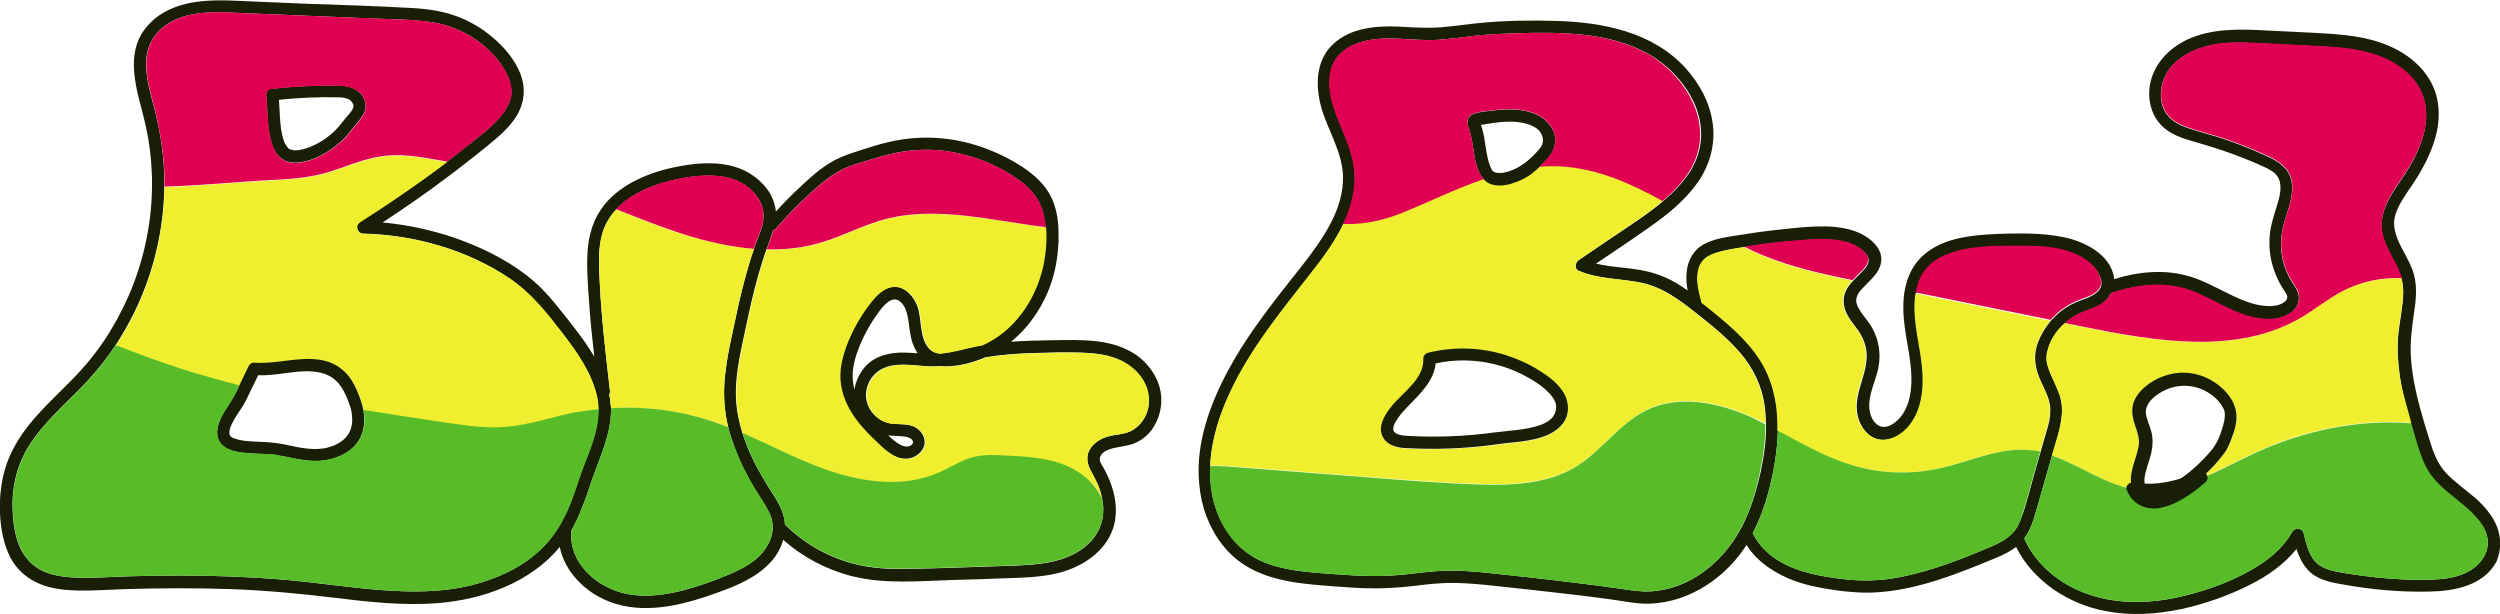
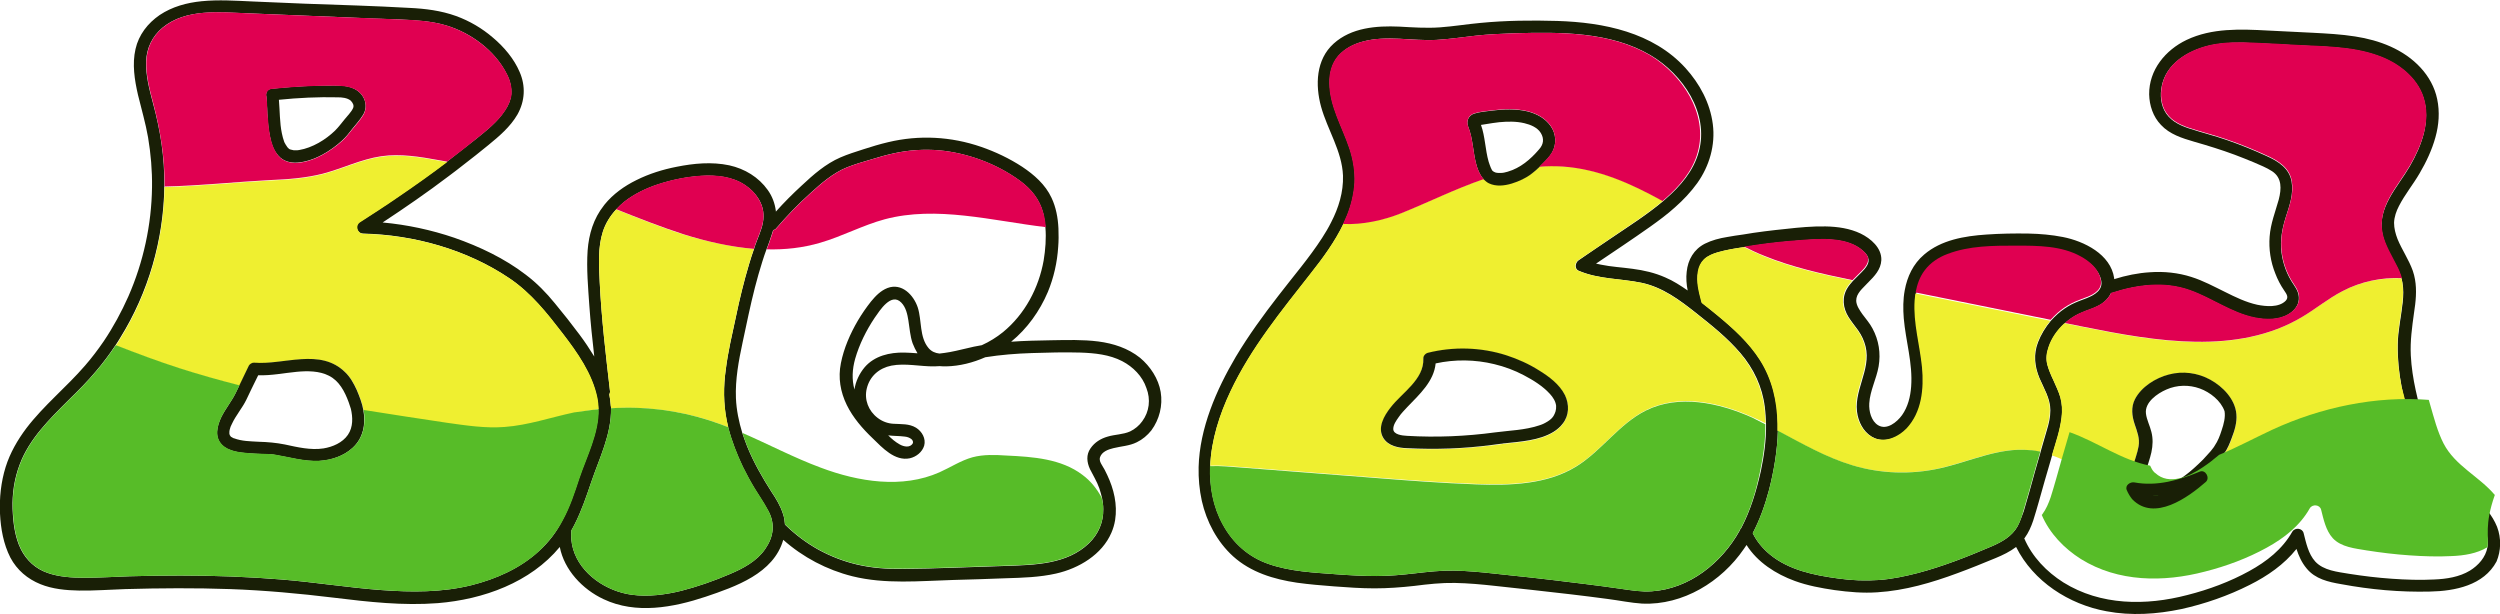
<svg xmlns="http://www.w3.org/2000/svg" version="1.1" id="Calque_1" x="0px" y="0px" viewBox="0 0 1014.7 249.3" style="enable-background:new 0 0 1014.7 249.3;" xml:space="preserve">
  <style type="text/css">
	.st0{fill:#191F06;}
	.st1{fill:#EFEF30;}
	.st2{fill:#E00051;}
	.st3{fill:#57BC28;}
</style>
  <path class="st0" d="M471.1,159.1c-0.9-5.4-4.2-10.4-8.4-13.9c-4.9-3.9-10.8-5.8-16.9-6.6c-6.3-0.8-12.7-0.6-19-0.5  c-5.5,0.1-11,0.2-16.4,0.6c6.5-5.3,11.6-12.4,14.9-20.2c2.4-5.8,3.8-12,4.2-18.3c0.2-2.4,0.2-5,0.1-7.5c-0.2-4.3-1-8.6-2.8-12.4  c-2.5-5.4-7.1-9.4-11.9-12.6c-5.2-3.4-10.9-6.1-16.7-8.1c-12.2-4.2-25.1-4.9-37.7-1.9c-3.4,0.8-6.7,1.8-10.1,2.9  c-3.1,1-6.3,2-9.3,3.3c-6,2.6-11,7-15.7,11.4c-3.7,3.4-7.2,6.9-10.5,10.6c0-0.1,0-0.2,0-0.3c-0.4-3.1-1.5-6-3.3-8.5  c-3.7-5.2-9.3-8.6-15.6-10c-7.1-1.5-14.4-0.8-21.4,0.6c-5.6,1.1-11.1,2.8-16.3,5.4c-4.9,2.4-9.5,5.7-12.9,9.9  c-0.1,0.1-0.2,0.3-0.3,0.4c-4.2,5.3-6.1,11.6-6.6,18.3c-0.5,7.4,0.2,15,0.7,22.4c0.5,6.9,1.2,13.7,2,20.6c-1.9-3.1-3.9-6.1-6-8.9  c-3.2-4.3-6.6-8.6-10-12.7c-3.5-4.3-7.3-8.2-11.8-11.6c-8.6-6.6-18.7-11.4-29-15c-9.4-3.2-19.2-5.3-29.1-6.2  c9.1-6,18.1-12.2,26.8-18.8c2-1.5,4-3,6-4.6c3.4-2.6,6.8-5.3,10.1-8c4.4-3.6,8.9-7.4,11.8-12.4c3.1-5.5,3.4-11.6,0.9-17.3  c-2.3-5.4-6.4-10.2-10.8-13.9c-4.4-3.8-9.5-6.8-15-8.8c-6.1-2.2-12.5-3-19-3.3c-14-0.8-28.1-1.2-42.2-1.7  c-7.1-0.3-14.2-0.6-21.3-0.9c-6.9-0.3-13.9-0.8-20.8-0.1c-6,0.6-11.9,2.2-17,5.6c-4.8,3.3-8.5,8-9.8,13.8c-1.4,6.1-0.4,12.5,1,18.6  c1.4,5.8,3.1,11.5,4.1,17.3c1.1,6.6,1.7,13.4,1.6,20.2c-0.2,15.2-3.5,30.4-9.6,44.3c-2.8,6.3-6.1,12.4-10,18.2  c-2.4,3.5-4.9,6.8-7.6,9.9c-7.6,8.8-16.7,16.1-23.8,25.4c-3.6,4.8-6.6,10-8.4,15.7c-1.9,6.1-2.6,12.6-2.3,19  c0.3,6.1,1.4,12.3,4.2,17.8c2.7,5.1,7,8.7,12.2,10.8c4.9,2,10.4,2.5,15.7,2.6c6.2,0.1,12.5-0.4,18.8-0.6c14.1-0.4,28.3-0.5,42.5,0  c14.1,0.5,28.2,1.8,42.2,3.5c13.9,1.7,28,3.3,42.1,2.2c18.5-1.5,37.6-8.4,49.5-22.8c1.8,9.3,9.2,17.2,17.8,21.2  c13.1,6.2,28.2,3.4,41.4-1c12.1-4.1,27.6-9.4,31.5-23.1c8,7.1,17.7,12.2,28.1,14.8c13.3,3.3,27.3,1.9,40.8,1.5  c7.2-0.2,14.3-0.4,21.5-0.7c6.8-0.2,13.6-0.4,20.3-1.9c9.3-2.1,18.7-7.7,22.5-16.6c0.7-1.6,1.2-3.3,1.5-5.1c1-6.3-0.5-12.6-3.2-18.3  c-0.6-1.4-1.4-2.8-2.2-4.1c-0.6-1-1.1-2-0.7-3.2c0.8-2.2,3.3-3.1,5.4-3.6c3.2-0.8,6.5-0.9,9.5-2.4c2.3-1.1,4.3-2.8,5.9-4.8  C470.6,170.2,472,164.6,471.1,159.1z M218.7,223.7c-7.6,7-17.4,11.3-27.3,13.8c-12,3-24.4,2.9-36.6,2c-13.6-1-27-3.2-40.6-4.3  c-13.6-1.1-27.3-1.6-40.9-1.6c-6.9,0-13.8,0.1-20.7,0.3c-6.1,0.2-12.2,0.6-18.3,0.6c-5.1,0-10.3-0.3-15.1-2c-4.8-1.7-8.4-5-10.7-9.5  c-2.5-5-3.2-11-3.4-16.5c-0.2-6.1,0.7-12.2,2.9-18c3.9-10.4,12.1-18.4,19.8-26.1c3.9-3.8,7.8-7.7,11.3-11.9  c2.8-3.3,5.4-6.8,7.8-10.4c0.7-1,1.3-2,1.9-3c11.4-18.3,17.6-39.8,17.9-61.4c0-0.2,0-0.4,0-0.6c0.1-11.2-1.6-22.1-4.5-32.8  c-1.5-5.7-3.1-11.5-2.9-17.4c0.2-5.4,2.5-10.2,6.7-13.7c9.5-7.8,23.1-6.2,34.5-5.8c13.7,0.6,27.5,1.1,41.2,1.7  c6.8,0.3,13.7,0.6,20.5,0.8c6.3,0.3,12.7,0.6,18.8,2.4c10.1,3,19.9,10.2,24.7,19.8c1.3,2.5,2,5.3,1.8,8.1c-0.2,2.4-1.2,4.7-2.6,6.7  c-3,4.6-7.5,8.1-11.7,11.5c-3.9,3.1-7.9,6.2-11.9,9.3c-6.3,4.8-12.8,9.4-19.4,13.9c-5.2,3.6-10.6,7.1-15.9,10.5  c-2.1,1.3-1.2,4.6,1.3,4.7c20.8,0.5,42.2,6.5,59.5,18.2c8.7,5.9,15.1,14,21.4,22.2c6,7.8,12.1,16.4,14.1,26.2  c0.3,1.6,0.5,3.2,0.5,4.7c0.2,9.7-4.8,19.2-7.8,28.1c-1.9,5.8-3.8,11.6-6.7,16.9C225.9,215.9,222.7,220.1,218.7,223.7z M313.6,214.9  c-0.2,2.9-1.4,5.6-3,7.9c-3.4,5-9.1,8-14.6,10.3c-6.3,2.7-12.9,5-19.5,6.7c-6.5,1.6-13.4,2.5-20.1,1.6c-10.2-1.4-20.8-8.3-23.8-18.6  c-0.7-2.4-0.9-4.8-0.7-7.2c0-0.1,0-0.2,0-0.3c0.4-0.8,0.9-1.5,1.3-2.4c2.8-5.5,4.8-11.4,6.8-17.3c3.3-9.7,8.2-19.4,8-29.9  c0-0.3,0-0.7-0.1-1c-0.1-1.5-0.3-3.1-0.6-4.6c0.2-0.4,0.3-0.8,0.3-1.2c-1.7-14.8-3.5-29.7-4.2-44.6c-0.3-6.7-0.8-13.8,1.3-20.3  c1.1-3.4,3-6.4,5.4-9c1-1.1,2.2-2.2,3.3-3.1c4.1-3.2,8.9-5.5,13.8-7.1c5.5-1.8,11.4-3,17.2-3.4c6.2-0.4,12.8,0.2,18.1,3.8  c4.2,2.8,7.5,7.4,7.4,12.6c0,3.4-1.4,6.6-2.6,9.7c-0.5,1.2-0.9,2.4-1.3,3.7c-0.7,2-1.4,4.1-2,6.2c-2.1,7-3.8,14-5.3,21.2  c-1.5,7-3.2,14.1-4.1,21.3c-1,7-1,14,0.4,21c0.2,0.9,0.4,1.8,0.6,2.7c1.4,5.5,3.5,10.8,5.9,15.9c1.5,3,3.1,6,4.8,8.8  c1.7,2.8,3.6,5.5,5.1,8.3C312.9,209,313.8,211.8,313.6,214.9z M463.6,171c-1.2,1.7-3,3.2-4.9,4.1c-2.9,1.3-6.1,1.2-9.1,2.1  c-2.8,0.8-5.3,2.3-7,4.8c-1.8,2.6-1.5,5.6-0.2,8.4c1.3,2.6,2.8,5,3.8,7.8c0.4,1.3,0.8,2.6,1.1,3.9c0.3,1.5,0.5,3,0.5,4.6  c0.1,5.3-2,10.1-5.8,13.8c-8.9,8.6-22.1,8.8-33.7,9.2c-13.9,0.4-27.9,1.1-41.8,1.2c-6.3,0.1-12.6-0.3-18.8-1.8  c-5.5-1.3-10.8-3.4-15.7-6.1c-4.8-2.7-9.2-6-13.2-9.9c-0.1-0.1-0.1-0.1-0.2-0.2c-0.1-1.4-0.3-2.9-0.8-4.3c-1-3.2-2.8-6.2-4.7-9  c-3.7-5.8-7.2-11.9-9.8-18.3c-0.7-1.8-1.4-3.7-2-5.5c-1.4-4.6-2.4-9.4-2.6-14.2c-0.3-7.6,1.1-15.1,2.7-22.6c1.6-7.4,3.1-14.9,5-22.3  c0.9-3.5,1.9-7,3-10.5c0.5-1.7,1.1-3.3,1.7-5c0.7-1.8,1.4-3.7,2-5.6c0.2-0.7,0.5-1.4,0.7-2.2c0.5-0.1,0.9-0.3,1.2-0.7  c4.3-5,8.9-9.8,13.8-14.2c4.5-4.1,9.3-8.3,15-10.6c3.1-1.2,6.3-2.2,9.5-3.1c3.2-1,6.4-1.9,9.6-2.6c6-1.3,12.1-1.7,18.2-1.2  c11.7,1.1,23.5,5.5,32.9,12.4c4.5,3.3,8,7.6,9.4,13.1c0.4,1.8,0.7,3.7,0.9,5.7c0.4,4.5,0,9.2-0.7,13.5c-2,11.2-7.6,21.8-16.5,29.1  c-2.6,2.1-5.5,3.9-8.6,5.3c-1.1,0.2-2.2,0.4-3.2,0.6c-3.3,0.7-6.5,1.6-9.8,2.2c-1.4,0.3-2.8,0.4-4.2,0.6c-1.7-0.2-3.2-0.8-4.4-2.2  c-3.8-4.5-2.7-11.2-4.4-16.5c-1.7-5.1-6.5-10.1-12.3-7.9c-2.8,1.1-4.8,3.2-6.7,5.5c-1.9,2.4-3.7,5-5.3,7.7  c-3.1,5.3-5.7,11.2-6.9,17.3c-1.2,5.9-0.2,11.7,2.4,17c2.5,5.1,6.4,9.6,10.5,13.5c3.9,3.8,9,9.4,15.1,8.1c2.6-0.6,5-2.5,5.8-5.1  c0.8-2.9-0.9-5.8-3.3-7.3c-2.8-1.7-6-1.4-9.1-1.6c-2.4-0.1-4.7-1-6.5-2.4c-3.7-2.8-5.5-7.4-4.4-11.9c1.2-5,5-8.3,10-9.3  c5.7-1.1,11.7,0.4,17.5,0.3c0.7,0,1.4-0.1,2.1-0.1c0.9,0.1,1.7,0.1,2.6,0.1c5.5-0.1,10.9-1.5,15.9-3.7c6.3-1,12.6-1.5,18.9-1.7  c6.5-0.2,13.1-0.4,19.7-0.2c5.8,0.2,11.8,0.8,17,3.5c4.4,2.3,8.2,6.1,9.8,10.9C467.1,162.1,466.5,167.1,463.6,171z M372.4,143.4  c-1.8-0.1-3.6-0.3-5.4-0.3c-5.9-0.1-12,1.3-16,5.9c-2.2,2.6-3.7,5.8-4.2,9.1c-1.1-4.1-0.9-8.2,0.3-12.5c1.7-5.9,4.5-11.5,7.9-16.6  c2.1-3,6.7-10.4,10.8-6.2c1.9,1.9,2.5,4.8,2.9,7.3c0.5,3.1,0.7,6.3,1.7,9.2C371,140.8,371.6,142.1,372.4,143.4z M360.5,176.7  c2.2,0.3,4.4,0.2,6.7,0.5c1,0.1,1.9,0.4,2.7,1c0.6,0.5,0.8,1.2,0.6,1.7c-1.1,2-3.7,1.4-5.3,0.5C363.4,179.4,361.9,178.1,360.5,176.7  z" />
-   <path class="st1" d="M463.6,171c-1.2,1.7-3,3.2-4.9,4.1c-2.9,1.3-6.1,1.2-9.1,2.1c-2.8,0.8-5.3,2.3-7,4.8c-1.8,2.6-1.5,5.6-0.2,8.4  c1.3,2.6,2.8,5,3.8,7.8c0.4,1.3,0.8,2.6,1.1,3.9c-1.9-3.6-4.4-6.7-7.8-9.2c-8.6-6.4-20-7.2-30.7-7.8c-4.7-0.2-9.4-0.5-13.9,0.7  c-4.8,1.3-8.9,4.1-13.4,6.1c-15.1,6.6-32.7,3.8-48.2-1.9c-10.9-4.1-21.2-9.5-31.8-14.1c-1.4-4.6-2.4-9.4-2.6-14.2  c-0.3-7.6,1.1-15.1,2.7-22.6c1.6-7.4,3.1-14.9,5-22.3c0.9-3.5,1.9-7,3-10.5c0.5-1.7,1.1-3.3,1.7-5c7.4,0.2,14.7-0.6,21.8-2.7  c8.9-2.6,17.2-7.1,26.1-9.5c20.9-5.6,43.6,0.6,65.4,3.2c0.4,4.5,0,9.2-0.7,13.5c-2,11.2-7.6,21.8-16.5,29.1  c-2.6,2.1-5.5,3.9-8.6,5.3c-1.1,0.2-2.2,0.4-3.2,0.6c-3.3,0.7-6.5,1.6-9.8,2.2c-1.4,0.3-2.8,0.4-4.2,0.6c-1.7-0.2-3.2-0.8-4.4-2.2  c-3.8-4.5-2.7-11.2-4.4-16.5c-1.7-5.1-6.5-10.1-12.3-7.9c-2.8,1.1-4.8,3.2-6.7,5.5c-1.9,2.4-3.7,5-5.3,7.7  c-3.1,5.3-5.7,11.2-6.9,17.3c-1.2,5.9-0.2,11.7,2.4,17c2.5,5.1,6.4,9.6,10.5,13.5c3.9,3.8,9,9.4,15.1,8.1c2.6-0.6,5-2.5,5.8-5.1  c0.8-2.9-0.9-5.8-3.3-7.3c-2.8-1.7-6-1.4-9.1-1.6c-2.4-0.1-4.7-1-6.5-2.4c-3.7-2.8-5.5-7.4-4.4-11.9c1.2-5,5-8.3,10-9.3  c5.7-1.1,11.7,0.4,17.5,0.3c0.7,0,1.4-0.1,2.1-0.1c0.9,0.1,1.7,0.1,2.6,0.1c5.5-0.1,10.9-1.5,15.9-3.7c6.3-1,12.6-1.5,18.9-1.7  c6.5-0.2,13.1-0.4,19.7-0.2c5.8,0.2,11.8,0.8,17,3.5c4.4,2.3,8.2,6.1,9.8,10.9C467.1,162.1,466.5,167.1,463.6,171z" />
  <path class="st1" d="M306,101c-0.7,2-1.4,4.1-2,6.2c-2.1,7-3.8,14-5.3,21.2c-1.5,7-3.2,14.1-4.1,21.3c-1,7-1,14,0.4,21  c0.2,0.9,0.4,1.8,0.6,2.7c-2.6-1-5.2-2-7.8-2.8c-12.8-4.1-26.4-5.7-39.8-4.9c0-0.3,0-0.7-0.1-1c-0.1-1.5-0.3-3.1-0.6-4.6  c0.2-0.4,0.3-0.8,0.3-1.2c-1.7-14.8-3.5-29.7-4.2-44.6c-0.3-6.7-0.8-13.8,1.3-20.3c1.1-3.4,3-6.4,5.4-9c9.1,3.6,18.1,7.3,27.4,10.2  C286.7,98,296.4,100.2,306,101z" />
  <path class="st1" d="M243,166.1c-3.3,0.4-6.7,0.9-10,1.6c-9.4,2-18.6,5.2-28.2,5.9c-7.8,0.6-15.7-0.6-23.4-1.7  c-11.3-1.7-22.6-3.3-33.8-5.2c-0.5-2.9-1.6-5.7-2.7-8.3c-1.2-2.6-2.6-5.2-4.7-7.2c-10.1-10-24.9-2.9-36.9-3.9  c-0.8-0.1-1.8,0.5-2.2,1.2c-1.3,2.7-2.6,5.4-3.9,8.1c-8.2-2.1-16.4-4.4-24.5-7c-8.7-2.8-17.2-6-25.7-9.3c0.7-1,1.3-2,1.9-3  c11.4-18.3,17.6-39.8,17.9-61.4c14.3-0.3,29-1.9,42.5-2.6c7.3-0.3,14.6-0.8,21.7-2.6c8-2.1,15.6-5.9,23.8-7.1  c7.7-1.1,15.6,0.2,23.3,1.6c1.1,0.2,2.3,0.4,3.4,0.6c-6.3,4.8-12.8,9.4-19.4,13.9c-5.2,3.6-10.6,7.1-15.9,10.5  c-2.1,1.3-1.2,4.6,1.3,4.7c20.8,0.5,42.2,6.5,59.5,18.2c8.7,5.9,15.1,14,21.4,22.2c6,7.8,12.1,16.4,14.1,26.2  C242.8,162.9,242.9,164.5,243,166.1z" />
  <path class="st0" d="M1013.5,213.8c-1.9-4.7-5.3-8.6-9.1-11.9c-3.8-3.2-7.9-6.1-11.4-9.7c-3.6-3.8-5.4-8.6-6.9-13.6  c-0.7-2.2-1.3-4.3-2-6.5c-2.7-9.1-5.1-18.3-5.6-27.8c-0.3-5.9,0.5-11.5,1.3-17.3c0.7-4.5,1.2-9.1,0.4-13.6c-0.2-1.2-0.5-2.3-0.9-3.5  c-1.6-4.5-4.4-8.5-6.2-12.9c-0.8-2.1-1.4-4.3-1.4-6.6c0.1-2.4,0.9-4.7,2-6.8c2.4-4.7,5.8-8.8,8.4-13.3c2.7-4.6,5-9.5,6.4-14.6  c1.4-5,1.8-10.3,0.7-15.5c-1-4.8-3.4-9.1-6.7-12.7c-6.9-7.5-16.8-11.2-26.6-12.7c-5.7-0.9-11.5-1.2-17.2-1.5c-6-0.3-12-0.6-18.1-0.9  c-11.2-0.6-22.8-1.1-33.1,3.8c-8.6,4.1-15.3,12.2-15.2,22.1c0.1,4.5,1.6,9.1,4.8,12.4c3.5,3.8,8.6,5.4,13.4,6.8  c5.6,1.6,11.1,3.3,16.5,5.3c2.6,1,5.2,2,7.8,3.1c2.5,1.1,5.1,2.1,7.4,3.6c4.1,2.7,3.8,7.2,2.7,11.5c-1.4,5-3.3,9.7-3.7,15  c-0.4,5.1,0.4,10.3,2.3,15c0.9,2.4,2.1,4.7,3.6,6.9c1.1,1.6,1.9,2.8,0.6,4.2c-2.8,2.8-8,2.3-11.5,1.6c-4.6-1-8.9-3.1-13.1-5.2  c-4.5-2.2-8.9-4.6-13.7-6.1c-5.3-1.7-11.1-2.3-16.7-1.9c-5,0.3-9.8,1.3-14.6,2.8c0-0.1,0-0.3,0-0.4c-1.4-9.7-12.2-15-20.8-16.7  c-4.6-0.9-9.2-1.3-13.9-1.4c-5.7-0.1-11.5,0-17.2,0.4c-8.9,0.6-18.3,2.2-25.2,8.1c-4.5,3.8-6.9,9-7.9,14.5  c-0.7,3.7-0.7,7.6-0.4,11.4c0.8,9.3,3.7,18.3,3,27.7c-0.3,4.1-1.3,8.2-3.7,11.6c-2.1,2.9-6.2,6.2-9.7,4.1c-2.8-1.7-3.8-5.7-3.6-8.9  c0.3-5.1,2.9-9.9,3.8-15c0.9-5.3,0.1-10.6-2.5-15.4c-1.1-2.1-2.7-3.9-4.1-5.8c-1.1-1.6-2.4-3.4-2.5-5.4c0-1.6,0.6-2.7,1.6-4  c0.7-0.9,2.1-2.2,3.1-3.3c0.1-0.1,0.2-0.1,0.2-0.2c2.5-2.5,5.1-5.2,5.3-9c0.2-5-4.3-8.8-8.4-10.8c-4.4-2.1-9.3-2.8-14.2-2.9  c-5.3-0.1-10.7,0.4-16,1c-5.9,0.6-11.8,1.3-17.6,2.3c-2.1,0.3-4.3,0.6-6.4,1c-3.1,0.5-6.2,1.3-9,2.7c-4.5,2.3-6.9,6.5-7.4,11.4  c-0.3,2.5-0.1,5.1,0.4,7.6c-2.9-2-5.8-3.9-9.1-5.3c-4.3-1.9-8.7-2.9-13.3-3.5c-4.3-0.6-8.6-0.8-12.9-1.7c-0.6-0.1-1.2-0.3-1.9-0.4  c7.4-5,14.8-9.9,22-15c3.5-2.5,6.9-5,10.1-7.9c3.3-2.9,6.4-6.2,9-9.8c4.9-6.9,7.4-15.4,6.3-23.9c-1.1-8.6-5.3-16.4-11.1-22.8  c-13.2-14.5-33.2-18.5-52-19.1c-10.4-0.3-20.9-0.2-31.2,0.8c-5.5,0.5-10.9,1.4-16.4,1.8c-5.6,0.4-11.1,0-16.6-0.3  c-9.3-0.4-19.4,0.4-26.6,6.9c-7.2,6.5-7.5,16.8-5.1,25.6c2.6,9.4,8.5,18,8.9,28c0.2,6.7-1.8,13.1-4.8,18.9c-1.1,2.2-2.4,4.4-3.7,6.4  c-5.3,8.2-11.8,15.7-17.7,23.4c-6.2,8-12.1,16.1-17.3,24.8c-7.9,13.4-14.7,29-15.1,44.8c-0.1,4.6,0.3,9.1,1.3,13.7  c1.9,8.4,6.2,16.6,12.7,22.5c7.2,6.5,16.5,9.3,25.9,10.7c5,0.7,10,1.1,15.1,1.5c5.4,0.4,10.9,0.8,16.4,0.8c5.4,0,10.8-0.4,16.2-1  c5.5-0.7,10.9-1.3,16.4-1.2c5.4,0.1,10.9,0.6,16.3,1.2c10.2,1.1,20.4,2.2,30.6,3.4c5,0.6,10,1.2,15.1,1.9c4.7,0.6,9.4,1.6,14.1,1.9  c16.5,0.7,32.1-8.9,41.2-22.2c0.4-0.5,0.7-1.1,1.1-1.6c4.4,7,11.9,11.8,19.6,14.6c5.2,1.9,10.7,2.9,16.1,3.7  c5.8,0.8,11.6,1.3,17.4,0.9c11.2-0.7,22.1-3.9,32.6-7.8c5.2-1.9,10.3-4,15.4-6.1c2.9-1.2,5.8-2.6,8.3-4.5c7,14,21.4,23.3,36.7,26.1  c10.1,1.9,20.4,1.2,30.4-0.9c9.5-2.1,19-5.4,27.7-9.8c7.2-3.6,14-8.3,19-14.6c0.9,2.8,2.1,5.5,4.1,7.9c3.5,4.3,8.8,5.5,14.1,6.4  c11.8,2.2,23.9,3.3,36,3c10.1-0.2,21.8-2.5,27-12.2C1015.1,223.6,1015.3,218.5,1013.5,213.8z M706.7,214.4c-0.3,0.3-0.5,0.6-0.6,1  c-7.3,13.1-20.4,23.6-35.7,24.6c-4.2,0.3-8.2-0.4-12.4-1c-5-0.7-9.9-1.4-14.9-2c-9.7-1.2-19.5-2.4-29.3-3.4  c-2.5-0.3-4.9-0.5-7.4-0.8c-5.4-0.6-10.8-1.1-16.3-1.2c-5.3-0.1-10.5,0.5-15.7,1.1c-5.2,0.6-10.4,1.1-15.7,1.1  c-5.4,0-10.8-0.3-16.1-0.7c-9.3-0.7-18.9-1.1-27.7-4.2c-8.1-2.8-14.4-8.4-18.5-15.9c-4.1-7.4-5.5-15.6-5.2-23.8  c0.4-10.4,3.8-20.9,8.2-30.2c8.3-17.6,20.6-32.6,32.5-47.8c5-6.4,9.9-13,13.4-20.3c0.5-1.1,1-2.2,1.5-3.4c1.7-4.2,2.8-8.7,3.1-13.3  c0.2-4.8-0.6-9.5-2.1-14c-2.9-8.7-8-17-8.1-26.4c-0.1-4,0.9-8.1,3.6-11.2c2.6-2.9,6.1-4.7,9.8-5.7c9.7-2.7,20-0.2,29.9-0.7  c5.3-0.3,10.6-1.1,15.9-1.7c5.3-0.6,10.6-0.8,15.9-1c18.4-0.5,38.7-0.7,55.1,8.9c13.1,7.7,23.9,23.5,19.6,39.2  c-2.1,7.8-7.5,14-13.5,19.2c-0.2,0.2-0.5,0.4-0.8,0.7c-6.6,5.6-14.1,10.3-21.3,15.2c-4.4,2.9-8.7,5.9-13.1,8.9  c-1.4,0.9-1.9,3.5,0,4.3c8.2,3.5,17,3.1,25.6,4.9c8.5,1.8,15.4,7,22.1,12.3c6.3,5,12.6,10,17.9,16.2c5.4,6.3,8.9,13.7,9.9,21.9  c0.3,2.3,0.4,4.6,0.5,7c0.1,6.4-0.8,12.8-2.1,19C712.9,199.2,710.5,207.2,706.7,214.4z M818.9,213.6c-2.3,4.1-6.3,6.3-10.4,8.1  c-9.8,4.2-19.9,8.2-30.2,10.9c-5.1,1.3-10.2,2.4-15.5,2.8c-5.6,0.4-11.2,0.2-16.7-0.6c-9.7-1.3-20.1-3.4-27.8-9.8  c-2.9-2.4-5.3-5.3-6.9-8.6c2.9-5.5,5-11.5,6.6-17.5c2-7.8,3.4-16,3.6-24.1c0-0.9,0-1.9,0-2.8c-0.1-9.1-2.2-18.1-7.1-25.8  c-4.5-7.1-10.8-12.8-17.2-18.1c-2.2-1.8-4.3-3.5-6.5-5.2c0-0.1,0-0.3-0.1-0.4c-1-3.9-2.2-8.2-1.4-12.3c0.3-1.9,1.1-3.6,2.4-4.9  c1.5-1.5,3.6-2.3,5.6-2.9c3.5-1,7.1-1.6,10.7-2.1c1.8-0.3,3.5-0.5,5.2-0.8c5.5-0.8,11-1.4,16.6-1.8c4.9-0.4,9.8-0.8,14.7-0.3  c4.1,0.4,8.5,1.6,11.6,4.4c0.8,0.7,1.5,1.4,2,2.4c0.1,0.2,0.2,0.4,0.2,0.7c0,0,0,0.3,0.1,0.4c0,0.1,0,0.3,0,0.4c0,0.1,0,0.3,0,0.5  c-0.2,1.2-0.9,2.1-1.6,3c-1.5,1.7-3.2,3.2-4.7,4.8c-0.8,0.9-1.6,1.8-2.2,2.8c-2.4,3.8-1.9,8.2,0.4,11.9c1.2,1.9,2.6,3.6,3.9,5.4  c1.4,2,2.4,4.1,3,6.5c2.4,9.7-5.4,18.4-3.2,28.1c0.9,3.9,3.2,7.6,7,9.2c4.7,1.9,9.8-0.5,13.1-3.9c6.2-6.6,7.1-16.1,6.3-24.8  c-0.9-9.1-3.6-18-3-27.1c0.1-1,0.2-1.9,0.3-2.9c0.6-3.2,1.7-6.4,3.7-9c2.3-3.1,5.7-5.3,9.2-6.6c8.8-3.4,18.6-3.4,27.9-3.4  c8.8,0,18.4,0,26.3,4.4c3.6,2,7.1,5,8,9.1c0.9,4-2.6,6-5.8,7.3c-2.1,0.8-4.1,1.5-6.1,2.5c-2.1,1.1-4,2.4-5.7,3.9  c-1,0.9-1.9,1.8-2.8,2.8c-2.2,2.6-4,5.6-5.2,8.7c-1.9,4.9-1.4,9.8,0.6,14.6c1.8,4.2,4.4,8.3,4.4,13c0,2.8-0.6,5.4-1.4,8  c-0.8,2.8-1.6,5.5-2.4,8.3c-0.1,0.3-0.1,0.5-0.2,0.8c-1.5,5.2-3,10.4-4.4,15.6c-0.8,2.8-1.6,5.6-2.4,8.3  C820.6,209.4,820,211.6,818.9,213.6z M1009.6,222.1c-0.7,4.1-3.7,7.4-7.1,9.5c-4.3,2.6-9.5,3.4-14.5,3.6c-5.7,0.3-11.5,0.1-17.2-0.3  c-5.8-0.4-11.6-1.1-17.3-2c-4.7-0.8-10.4-1.3-13.8-5c-2.8-3.1-3.7-7.6-4.7-11.5c-0.5-2.1-3.5-2.4-4.6-0.6c-4,7.1-10.4,12.1-17.5,16  c-7.8,4.3-16.4,7.5-25.1,9.7c-16.8,4.4-35.2,4.3-50.3-5.1c-6.8-4.3-12.7-10.4-15.9-17.9c0.1-0.1,0.1-0.1,0.2-0.2  c3.1-4.2,4.2-9.7,5.7-14.6c1.6-5.7,3.2-11.4,4.9-17.1c0.2-0.6,0.3-1.2,0.5-1.7c1.5-5.1,3.3-10.2,3.9-15.4c0.4-2.8,0.2-5.5-0.5-8.2  c-0.7-2.4-1.8-4.6-2.8-6.9c-1-2.1-1.9-4.2-2.5-6.4c-0.6-2.4-0.3-4.7,0.5-7c1.2-3.7,3.6-7.1,6.5-9.7c0.4-0.4,0.9-0.8,1.4-1.2  c1.7-1.3,3.5-2.4,5.5-3.2c2-0.9,4.2-1.5,6.2-2.5c2.6-1.2,4.6-3.1,5.7-5.4c0.2,0,0.3-0.1,0.5-0.1c10.2-3.3,21.2-4.7,31.5-1  c9,3.2,16.9,9.2,26.3,11.1c4.5,0.9,9.7,1,13.7-1.4c1.9-1.1,3.6-2.9,4.1-5.1c0.6-2.6-0.5-4.9-1.9-6.9c-2.7-3.9-4.4-8.4-5-13.1  c-0.6-4.9,0.2-9.5,1.7-14.2c1.5-4.7,3.3-9.6,2.4-14.6c-0.9-5.4-5.4-8.2-10-10.3c-5.2-2.4-10.6-4.6-16.1-6.5  c-5.1-1.8-10.4-3.1-15.6-4.8c-4.2-1.4-8-3.4-10-7.4c-1.7-3.5-1.7-7.6-0.6-11.3c2.6-8.7,11.7-13.4,19.9-15.1  c5.5-1.1,11.3-1.1,16.9-0.8c5.9,0.2,11.8,0.6,17.6,0.9c11,0.6,22.5,0.5,33,4.3c7.9,2.8,15.7,8.6,18.4,16.9  c3.1,9.5-0.7,19.6-5.5,27.9c-5,8.6-13.4,16.8-11.1,27.7c1,4.6,3.6,8.7,5.7,12.9c0.9,1.7,1.6,3.4,2.1,5.2c0.1,0.5,0.2,0.9,0.3,1.4  c0.5,2.7,0.4,5.4,0.1,8.1c-0.6,5.7-1.9,11.2-2,17c-0.1,5.8,0.5,11.6,1.6,17.3c1,5,2.2,9.9,3.7,14.9c0.2,0.7,0.4,1.4,0.6,2.1  c1.5,5.2,2.9,10.7,5.4,15.6c4.7,9.1,14.4,13.3,20.8,20.9C1008.2,213.4,1010.4,217.7,1009.6,222.1z" />
  <path class="st1" d="M978.7,171.6c-21.5-1.7-43.8,3-63.5,12.1c-7.1,3.3-14.3,7.2-21.6,10.2c3.5-3,6.7-6.4,9.3-10  c1.4-1.8,2.2-4,3-6.1c1.1-3.1,2.1-6.3,1.8-9.6c-0.5-6.1-5.5-11.2-10.6-14c-5.1-2.8-11.1-3.6-16.8-2.1c-5.4,1.4-11.2,5-13.8,10.1  c-1.6,3.2-1.2,6.7-0.1,10c1,3,2.2,5.9,1.6,9.1c-0.9,5.3-4.6,11.7-2.5,17.1c-11.6-2.1-21.7-9.7-32.7-13.6c1.5-5.1,3.3-10.2,3.9-15.4  c0.4-2.8,0.2-5.5-0.5-8.2c-0.7-2.4-1.8-4.6-2.8-6.9c-1-2.1-1.9-4.2-2.5-6.4c-0.6-2.4-0.3-4.7,0.5-7c1.2-3.7,3.6-7.1,6.5-9.7  c2.5,0.5,4.9,1,7.4,1.5c29.8,6,62.7,11.6,88.8-3.9c5.6-3.3,10.7-7.5,16.4-10.5c7.4-3.9,15.9-5.7,24.2-5.3c0.1,0.5,0.2,0.9,0.3,1.4  c0.5,2.7,0.4,5.4,0.1,8.1c-0.6,5.7-1.9,11.2-2,17c-0.1,5.8,0.5,11.6,1.6,17.3C976,161.7,977.3,166.6,978.7,171.6z" />
  <path class="st1" d="M827.6,153.3c1.8,4.2,4.4,8.3,4.4,13c0,2.8-0.6,5.4-1.4,8c-0.8,2.8-1.6,5.5-2.4,8.3c-0.1,0.3-0.1,0.5-0.2,0.8  c-1.5-0.3-3-0.6-4.5-0.7c-12.4-1.2-24.3,4.7-36.4,7.4c-11.7,2.6-24.1,2.1-35.6-1.3c-10.6-3.2-20.3-8.8-30.1-14c0-0.9,0-1.9,0-2.8  c-0.1-9.1-2.2-18.1-7.1-25.8c-4.5-7.1-10.8-12.8-17.2-18.1c-2.2-1.8-4.3-3.5-6.5-5.2c0-0.1,0-0.3-0.1-0.4c-1-3.9-2.2-8.2-1.4-12.3  c0.3-1.9,1.1-3.6,2.4-4.9c1.5-1.5,3.6-2.3,5.6-2.9c3.5-1,7.1-1.6,10.7-2.1c2.7,1.3,5.4,2.6,8.1,3.7c11.5,4.7,23.7,7.4,35.9,9.9  c-0.8,0.9-1.6,1.8-2.2,2.8c-2.4,3.8-1.9,8.2,0.4,11.9c1.2,1.9,2.6,3.6,3.9,5.4c1.4,2,2.4,4.1,3,6.5c2.4,9.7-5.4,18.4-3.2,28.1  c0.9,3.9,3.2,7.6,7,9.2c4.7,1.9,9.8-0.5,13.1-3.9c6.2-6.6,7.1-16.1,6.3-24.8c-0.9-9.1-3.6-18-3-27.1c0.1-1,0.2-1.9,0.3-2.9  c18.2,3.7,36.5,7.4,54.8,11.1c-2.2,2.6-4,5.6-5.2,8.7C825.2,143.6,825.6,148.5,827.6,153.3z" />
  <path class="st1" d="M716.1,165.2c-1.1-8.2-4.6-15.6-9.9-21.9c-5.2-6.1-11.6-11.2-17.9-16.2c-6.7-5.3-13.6-10.4-22.1-12.3  c-8.6-1.8-17.4-1.4-25.6-4.9c-1.9-0.8-1.4-3.4,0-4.3c4.4-2.9,8.7-5.9,13.1-8.9c7.2-4.9,14.6-9.6,21.3-15.2c-12.8-7.1-26-13-40.5-14  c-3.2-0.2-6.4-0.2-9.6,0.1c-0.9,0.9-1.9,1.7-2.9,2.5c-2.4,1.9-5.3,3.2-8.2,4.1c-3,0.9-6.4,1.3-9.3-0.1c-0.8-0.4-1.5-0.9-2.1-1.6  c-11.4,3.9-22.4,9.4-33.6,13.9c-7.1,2.8-15.5,4.7-23.5,4.3c-3.5,7.3-8.3,13.9-13.4,20.3c-11.9,15.2-24.2,30.2-32.5,47.8  c-4.4,9.3-7.8,19.8-8.2,30.2c4.3-0.2,8.8,0.3,13,0.6c18.1,1.4,36.2,2.8,54.2,4.2c13.6,1.1,27.2,2.1,40.8,2.6  c13.9,0.5,28.7,0.1,40.6-7.2c10.4-6.4,17.5-17.4,28.4-22.8c13.3-6.6,29.5-3.2,43.1,2.9c1.8,0.8,3.5,1.6,5.3,2.5  C716.5,169.9,716.4,167.5,716.1,165.2z M634.3,172.1c-2.1,2.8-5.2,4.4-8.4,5.5c-3.3,1.1-6.7,1.6-10.2,2c-1.6,0.2-3.1,0.3-4.7,0.5  c-0.4,0-0.8,0.1-1.1,0.1c-0.1,0-0.3,0-0.4,0.1c0,0-0.1,0-0.1,0h0c0,0-0.1,0-0.1,0c-1.3,0.2-2.5,0.4-3.8,0.5  c-11.4,1.4-22.9,1.9-34.4,1.3c-3.5-0.2-7.6-1-9.6-4.1c-2.6-4.1,0.4-9.1,2.9-12.4c4.7-6,13.6-11.3,13.3-19.8c0-1.1,0.8-2.1,1.8-2.4  c10.5-2.6,21.6-2.3,31.9,1c4.6,1.5,9.1,3.5,13.2,6.1c4.1,2.6,8.4,5.7,10.6,10.1C637,164.2,636.9,168.6,634.3,172.1z" />
  <path class="st0" d="M635.2,160.4c-2.2-4.4-6.5-7.6-10.6-10.1c-4.1-2.6-8.6-4.6-13.2-6.1c-10.3-3.3-21.5-3.6-31.9-1  c-1,0.3-1.9,1.3-1.8,2.4c0.3,8.5-8.7,13.8-13.3,19.8c-2.6,3.3-5.5,8.2-2.9,12.4c2,3.2,6.1,4,9.6,4.1c11.5,0.6,23,0.2,34.4-1.3  c1.3-0.2,2.5-0.3,3.8-0.5c0,0,0,0,0.1,0h0c0,0,0.1,0,0.1,0c0.1,0,0.4,0,0.4-0.1c0.4,0,0.8-0.1,1.1-0.1c1.6-0.2,3.1-0.3,4.7-0.5  c3.4-0.4,6.9-0.9,10.2-2c3.2-1.1,6.3-2.7,8.4-5.5C636.9,168.6,637,164.2,635.2,160.4z M630.5,168.9c-0.5,0.8-1.4,1.6-2.4,2.2  c-1.3,0.8-2.2,1.2-3.5,1.6c-5.8,1.9-11.7,2-17.8,2.8c-11.8,1.6-23.8,2.1-35.7,1.4c-2-0.1-5.6-0.5-5.6-2.8c0-1.7,1.2-3.4,2.2-4.8  c1-1.5,2.3-2.8,3.5-4.1c4.9-5.1,10.8-10.4,11.5-17.7c7.8-1.7,16-1.6,23.8,0.3c4.2,1,8.2,2.5,12,4.5c3.8,2,7.7,4.4,10.6,7.6  c1.2,1.3,2.3,3,2.5,4.8C631.7,166.5,631.2,167.7,630.5,168.9z" />
  <path class="st0" d="M629.4,51.2c-2.2-3.2-5.8-5.1-9.5-6c-4.7-1.1-9.6-0.9-14.4-0.3c-2.3,0.3-4.9,0.5-7.1,1.2  c-2.3,0.7-3.4,3-2.5,5.3c2.1,5.2,1.9,11.1,3.6,16.4c0.6,1.8,1.4,3.6,2.7,5c0.6,0.6,1.3,1.2,2.1,1.6c2.9,1.4,6.3,1,9.3,0.1  c2.9-0.9,5.8-2.2,8.2-4.1c1-0.8,2-1.6,2.9-2.5c0.5-0.5,1-1,1.5-1.5c1.3-1.3,2.7-2.7,3.7-4.4C631.9,58.6,631.6,54.3,629.4,51.2z   M624.7,60.6c-3.5,4.1-7.6,7.6-12.8,9.1c-1,0.3-1.9,0.5-2.9,0.5c-1.1,0-1.9,0-2.7-0.5c-0.7-0.4-0.8-0.7-1.2-1.6  c-0.3-0.7-0.6-1.6-0.9-2.5c-1.4-4.9-1.4-10.2-3.1-14.9c0.6-0.1,1.3-0.2,1.9-0.3c1.8-0.3,3.7-0.6,5.5-0.8c3.4-0.3,6.8-0.4,10.2,0.4  c2.5,0.6,5.3,1.7,6.7,4C626.8,56.3,626.5,58.6,624.7,60.6z" />
  <path class="st0" d="M147.5,166.6L147.5,166.6c-0.5-2.9-1.6-5.7-2.7-8.3c-1.2-2.6-2.6-5.2-4.7-7.2c-10.1-10-24.9-2.9-36.9-3.9  c-0.8-0.1-1.8,0.5-2.2,1.2c-1.3,2.7-2.6,5.4-3.9,8.1c-0.5,1-1,2.1-1.5,3.1c-1.7,3.4-4.1,6.3-5.8,9.7c-1.7,3.6-2.9,8.1,0.3,11.3  c2.7,2.7,7.2,3.1,10.7,3.4c2,0.2,4,0.2,6.1,0.3c0.9,0,1.8,0.1,2.7,0.1c0.4,0,0.8,0.1,1.1,0.1c0.2,0,0.4,0,0.6,0.1c0,0,0.1,0,0.1,0  c0,0,0.1,0,0.1,0c6,1,11.9,2.8,18,2.5c4.9-0.3,9.9-1.9,13.6-5.3C147.4,177.9,148.5,172.2,147.5,166.6z M141.2,176.5  c-2.2,3.2-6.2,4.9-9.9,5.5c-5.2,0.8-10.6-0.5-15.7-1.6c-3.5-0.7-7-1-10.6-1.1c-3.5-0.2-6.8-0.2-10-1.4c0,0,0,0,0,0c0,0,0,0-0.1,0  c-0.2-0.1-0.4-0.2-0.6-0.3c-0.1-0.1-0.2-0.2-0.4-0.2c0,0,0,0,0,0c0,0,0,0,0,0c-0.1-0.1-0.2-0.2-0.4-0.4c0,0,0-0.1-0.1-0.2  c0-0.1-0.1-0.1-0.1-0.1c0,0,0,0,0,0c-0.1-0.2-0.1-0.4-0.2-0.6c0,0,0,0,0,0c0-0.2,0-0.5,0-0.7c0-0.2,0-0.4,0.1-0.9  c0.2-0.9,0.5-1.7,0.9-2.4c1.6-3.5,4.2-6.4,5.9-9.9c0.7-1.5,1.4-3,2.1-4.4c0.9-1.8,1.8-3.7,2.7-5.5c5.3,0.2,10.4-0.9,15.7-1.4  c4.3-0.4,9.1-0.4,13,1.6c4.2,2.1,6.4,6.4,8,10.7c0.3,0.9,0.6,1.8,0.9,2.7C143.2,169.3,143.4,173.3,141.2,176.5z" />
  <path class="st0" d="M143.7,36c-2.5-1.2-5.2-1.3-7.9-1.3c-2.8,0-5.5,0-8.3,0.1c-5.7,0.2-11.4,0.6-17.1,1.2c0,0-0.1,0-0.1,0  c-0.2,0-0.4,0-0.6,0.1c-0.8,0.2-1.3,0.7-1.5,1.3c0,0,0,0.1,0,0.1c0,0.1-0.1,0.2-0.1,0.3c0,0.1,0,0.2-0.1,0.3c0,0.1,0,0.1,0,0.2  c0,0.1,0,0.2,0,0.3c0,0.2,0,0.4,0.1,0.5c0,0,0,0,0,0c0,0.1,0,0.2,0,0.2c0,0,0,0,0,0c0,0.2,0.1,0.5,0.1,0.7c0.1,0.6,0.1,1.2,0.1,1.9  c0.1,1.4,0.2,2.8,0.2,4.2c0.2,3.1,0.4,6.3,1.1,9.4c0.5,2.7,1.4,5.5,3.3,7.6c1.9,2.3,4.9,3.1,7.8,2.9c6.7-0.5,13.4-4.6,18.2-9  c1.5-1.4,2.8-3,4-4.6c1.5-1.9,3.2-3.7,4.4-5.7C149.8,42.8,147.8,37.9,143.7,36z M143.3,43.9c-0.8,1.7-2.3,3.1-3.4,4.5  c-1.3,1.6-2.5,3.2-3.9,4.6c-3.8,3.7-9.2,7-14.6,7.9c-0.4,0.1-1,0.1-1.5,0.1c-0.8,0-0.8,0-1.5-0.2c-0.2,0-0.5-0.1-0.7-0.2  c-0.1,0-0.3-0.1-0.4-0.2c-0.1,0-0.1-0.1-0.1-0.1c0,0,0,0,0,0c0,0,0,0,0,0c-0.2-0.2-0.4-0.4-0.6-0.6c0-0.1-0.1-0.1-0.1-0.2  c0,0,0-0.1-0.1-0.1c-0.1-0.2-0.2-0.4-0.4-0.6c-0.1-0.2-0.2-0.5-0.4-0.7c-0.2-0.4,0-0.1-0.2-0.4c-0.4-1.2-0.8-2.4-1-3.6  c-0.9-4.3-0.8-9-1.2-13.6c7.9-0.8,16-1.2,23.9-1c1.7,0,3.8,0.2,5.2,1.3C143.2,41.7,143.8,42.8,143.3,43.9z" />
  <path class="st0" d="M907.7,168.1c-0.5-6.1-5.5-11.2-10.6-14c-5.1-2.8-11.1-3.6-16.8-2.1c-5.4,1.4-11.2,5-13.8,10.1  c-1.6,3.2-1.2,6.7-0.1,10c1,3,2.2,5.9,1.6,9.1c-0.9,5.3-4.6,11.7-2.5,17.1c0.4,0.9,0.9,1.9,1.7,2.7c0.1,0.1,0.2,0.2,0.4,0.3  c5.6,5.2,13.9,1.3,19.2-2.3c2.3-1.5,4.6-3.3,6.7-5.1c3.5-3,6.7-6.4,9.3-10c1.4-1.8,2.2-4,3-6.1C907,174.7,908,171.4,907.7,168.1z   M901.7,174.7c-0.7,2.2-1.5,4.3-2.8,6.2c-0.1,0.2-0.2,0.3-0.3,0.5c-0.1,0.1-0.2,0.3-0.3,0.4c-0.4,0.5-0.7,0.9-1.1,1.4  c-1,1.1-2,2.2-3,3.3c-2.3,2.3-5,4.8-7.5,6.6c-1.6,1.2-3.2,2.3-4.9,3.3c-1.7,1-2.7,1.5-4.4,2c-0.4,0.1-0.7,0.2-1.1,0.3  c-0.1,0-0.1,0-0.2,0.1c-0.1,0-0.2,0-0.3,0.1c-0.1,0-0.3,0-0.4,0.1c-0.5,0-0.9,0.1-1.4,0c-0.1,0-0.2,0-0.2,0c0,0-0.6-0.1-0.8-0.2  c-0.1,0-0.3-0.1-0.4-0.1c0,0,0,0-0.1,0s0,0,0,0c-0.3-0.2-0.6-0.3-0.8-0.5c0,0,0,0,0,0c0,0,0,0,0,0c-0.2-0.2-0.4-0.3-0.5-0.5  c-1.4-1.6-0.7-4.4-0.3-6.2c0.7-2.6,1.7-5.2,2.3-7.9c0.6-2.8,0.7-5.6,0-8.3c-0.6-2.5-1.9-4.9-2.2-7.4c-0.6-4.6,4.6-8.2,8.3-9.8  c4.3-1.9,9.2-2,13.6-0.4c4.1,1.5,8.5,4.9,10,9.2C903.3,169.3,902.6,172.1,901.7,174.7z" />
  <g>
    <g>
      <g>
        <path class="st2" d="M205.8,30.1c-4.8-9.5-14.6-16.7-24.7-19.8c-6.1-1.8-12.5-2.2-18.8-2.4c-6.8-0.3-13.7-0.6-20.5-0.8     c-13.7-0.6-27.5-1.1-41.2-1.7c-11.4-0.5-25-2-34.5,5.8c-4.2,3.4-6.5,8.3-6.7,13.7c-0.2,5.9,1.4,11.7,2.9,17.4     c2.8,10.8,4.6,21.7,4.5,32.8c0,0.2,0,0.4,0,0.6c14.3-0.3,29-1.9,42.5-2.6c7.3-0.3,14.6-0.8,21.7-2.6c8-2.1,15.6-5.9,23.8-7.1     c7.7-1.1,15.6,0.2,23.3,1.6c1.1,0.2,2.3,0.4,3.4,0.6c4-3,8-6.1,11.9-9.3c4.2-3.4,8.7-6.9,11.7-11.5c1.3-2,2.3-4.3,2.6-6.7     C207.8,35.4,207.1,32.6,205.8,30.1z M147.4,46.8c-1.2,2-2.9,3.8-4.4,5.7c-1.3,1.6-2.5,3.2-4,4.6c-4.9,4.4-11.6,8.5-18.2,9     c-2.9,0.2-5.9-0.6-7.8-2.9c-1.8-2.2-2.7-4.9-3.3-7.6c-0.6-3.1-0.9-6.3-1.1-9.4c-0.1-1.4-0.2-2.8-0.2-4.2c0-0.6-0.1-1.2-0.1-1.9     c0-0.2-0.1-0.5-0.1-0.7c0,0,0,0,0,0c0-0.1,0-0.1,0-0.2c0,0,0,0,0,0c0-0.2,0-0.4-0.1-0.5c0-0.1,0-0.2,0-0.3c0-0.1,0-0.1,0-0.2     c0-0.1,0-0.2,0.1-0.3c0-0.1,0.1-0.2,0.1-0.3c0,0,0-0.1,0-0.1c0.3-0.6,0.8-1.1,1.5-1.3c0.2-0.1,0.4-0.1,0.6-0.1c0,0,0.1,0,0.1,0     c5.7-0.6,11.4-1,17.1-1.2c2.8-0.1,5.5-0.1,8.3-0.1c2.7,0,5.4,0.2,7.9,1.3C147.8,37.9,149.8,42.8,147.4,46.8z" />
      </g>
    </g>
    <g>
      <path class="st2" d="M309.9,87.6c0,3.4-1.4,6.6-2.6,9.7c-0.5,1.2-0.9,2.4-1.3,3.7c-9.6-0.8-19.3-3-28.5-5.9    c-9.3-3-18.4-6.6-27.4-10.2c1-1.1,2.2-2.2,3.3-3.1c4.1-3.2,8.9-5.5,13.8-7.1c5.5-1.8,11.4-3,17.2-3.4c6.2-0.4,12.8,0.2,18.1,3.8    C306.6,77.8,309.9,82.5,309.9,87.6z" />
    </g>
    <g>
      <path class="st2" d="M424.5,92.2c-21.8-2.6-44.4-8.8-65.4-3.2c-8.9,2.4-17.2,6.9-26.1,9.5c-7.1,2.1-14.4,2.9-21.8,2.7    c0.7-1.8,1.4-3.7,2-5.6c0.2-0.7,0.5-1.4,0.7-2.2c0.5-0.1,0.9-0.3,1.2-0.7c4.3-5,8.9-9.8,13.8-14.2c4.5-4.1,9.3-8.3,15-10.6    c3.1-1.2,6.3-2.2,9.5-3.1c3.2-1,6.4-1.9,9.6-2.6c6-1.3,12.1-1.7,18.2-1.2c11.7,1.1,23.5,5.5,32.9,12.4c4.5,3.3,8,7.6,9.4,13.1    C424.1,88.4,424.3,90.3,424.5,92.2z" />
    </g>
    <g>
      <path class="st2" d="M689.1,61.7c-2.1,7.8-7.5,14-13.5,19.2c-0.2,0.2-0.5,0.4-0.8,0.7c-12.8-7.1-26-13-40.5-14    c-3.2-0.2-6.4-0.2-9.6,0.1c0.5-0.5,1-1,1.5-1.5c1.3-1.3,2.7-2.7,3.7-4.4c2-3.3,1.7-7.5-0.5-10.7c-2.2-3.2-5.8-5.1-9.5-6    c-4.7-1.1-9.6-0.9-14.4-0.3c-2.3,0.3-4.9,0.5-7.1,1.2c-2.3,0.7-3.4,3-2.5,5.3c2.1,5.2,1.9,11.1,3.6,16.4c0.6,1.8,1.4,3.6,2.7,5    c-11.4,3.9-22.4,9.4-33.6,13.9c-7.1,2.8-15.5,4.7-23.5,4.3c0.5-1.1,1-2.2,1.5-3.4c1.7-4.2,2.8-8.7,3.1-13.3    c0.2-4.8-0.6-9.5-2.1-14c-2.9-8.7-8-17-8.1-26.4c-0.1-4,0.9-8.1,3.6-11.2c2.6-2.9,6.1-4.7,9.8-5.7c9.7-2.7,20-0.2,29.9-0.7    c5.3-0.3,10.6-1.1,15.9-1.7c5.3-0.6,10.6-0.8,15.9-1c18.4-0.5,38.7-0.7,55.1,8.9C682.6,30.2,693.4,46.1,689.1,61.7z" />
    </g>
    <g>
      <path class="st2" d="M758.2,105.4c0,0.1,0,0.3,0,0.5c-0.2,1.2-0.9,2.1-1.6,3c-1.5,1.7-3.2,3.2-4.7,4.8    c-12.2-2.5-24.4-5.2-35.9-9.9c-2.8-1.1-5.5-2.4-8.1-3.7c1.8-0.3,3.5-0.5,5.2-0.8c5.5-0.8,11-1.4,16.6-1.8    c4.9-0.4,9.8-0.8,14.7-0.3c4.1,0.4,8.5,1.6,11.6,4.4c0.8,0.7,1.5,1.4,2,2.4c0.1,0.2,0.2,0.4,0.2,0.7c0,0,0,0.3,0.1,0.4    C758.2,105.2,758.2,105.3,758.2,105.4z" />
    </g>
    <g>
      <path class="st2" d="M846.9,120.6c-2.1,0.8-4.1,1.5-6.1,2.5c-2.1,1.1-4,2.4-5.7,3.9c-1,0.9-1.9,1.8-2.8,2.8    c-18.2-3.7-36.5-7.4-54.8-11.1c0.6-3.2,1.7-6.4,3.7-9c2.3-3.1,5.7-5.3,9.2-6.6c8.8-3.4,18.6-3.4,27.9-3.4c8.8,0,18.4,0,26.3,4.4    c3.6,2,7.1,5,8,9.1C853.6,117.3,850.1,119.4,846.9,120.6z" />
    </g>
    <g>
      <path class="st2" d="M978.2,67.1c-5,8.6-13.4,16.8-11.1,27.7c1,4.6,3.6,8.7,5.7,12.9c0.9,1.7,1.6,3.4,2.1,5.2    c-8.4-0.4-16.8,1.4-24.2,5.3c-5.8,3-10.8,7.2-16.4,10.5c-26.1,15.5-59.1,9.9-88.8,3.9c-2.5-0.5-4.9-1-7.4-1.5    c0.4-0.4,0.9-0.8,1.4-1.2c1.7-1.3,3.5-2.4,5.5-3.2c2-0.9,4.2-1.5,6.2-2.5c2.6-1.2,4.6-3.1,5.7-5.4c0.2,0,0.3-0.1,0.5-0.1    c10.2-3.3,21.2-4.7,31.5-1c9,3.2,16.9,9.2,26.3,11.1c4.5,0.9,9.7,1,13.7-1.4c1.9-1.1,3.6-2.9,4.1-5.1c0.6-2.6-0.5-4.9-1.9-6.9    c-2.7-3.9-4.4-8.4-5-13.1c-0.6-4.9,0.2-9.5,1.7-14.2c1.5-4.7,3.3-9.6,2.4-14.6c-0.9-5.4-5.4-8.2-10-10.3    c-5.2-2.4-10.6-4.6-16.1-6.5c-5.1-1.8-10.4-3.1-15.6-4.8c-4.2-1.4-8-3.4-10-7.4c-1.7-3.5-1.7-7.6-0.6-11.3    c2.6-8.7,11.7-13.4,19.9-15.1c5.5-1.1,11.3-1.1,16.9-0.8c5.9,0.2,11.8,0.6,17.6,0.9c11,0.6,22.5,0.5,33,4.3    c7.9,2.8,15.7,8.6,18.4,16.9C986.8,48.8,983,58.8,978.2,67.1z" />
    </g>
  </g>
  <g>
-     <path class="st3" d="M1009.6,222.1c-0.7,4.1-3.7,7.4-7.1,9.5c-4.3,2.6-9.5,3.4-14.5,3.6c-5.7,0.3-11.5,0.1-17.2-0.3   c-5.8-0.4-11.6-1.1-17.3-2c-4.7-0.8-10.4-1.3-13.8-5c-2.8-3.1-3.7-7.6-4.7-11.5c-0.5-2.1-3.5-2.4-4.6-0.6c-4,7.1-10.4,12.1-17.5,16   c-7.8,4.3-16.4,7.5-25.1,9.7c-16.8,4.4-35.2,4.3-50.3-5.1c-6.8-4.3-12.7-10.4-15.9-17.9c0.1-0.1,0.1-0.1,0.2-0.2   c3.1-4.2,4.2-9.7,5.7-14.6c1.6-5.7,3.2-11.4,4.9-17.1c0.2-0.6,0.3-1.2,0.5-1.7c11.1,3.9,21.1,11.4,32.7,13.6   c0.4,0.9,0.9,1.9,1.7,2.7c0.1,0.1,0.2,0.2,0.4,0.3c5.6,5.2,13.9,1.3,19.2-2.3c2.3-1.5,4.6-3.3,6.7-5.1c7.3-3,14.5-6.9,21.6-10.2   c19.7-9.1,42-13.8,63.5-12.1c0.2,0.7,0.4,1.4,0.6,2.1c1.5,5.2,2.9,10.7,5.4,15.6c4.7,9.1,14.4,13.3,20.8,20.9   C1008.2,213.4,1010.4,217.7,1009.6,222.1z" />
+     <path class="st3" d="M1009.6,222.1c-4.3,2.6-9.5,3.4-14.5,3.6c-5.7,0.3-11.5,0.1-17.2-0.3   c-5.8-0.4-11.6-1.1-17.3-2c-4.7-0.8-10.4-1.3-13.8-5c-2.8-3.1-3.7-7.6-4.7-11.5c-0.5-2.1-3.5-2.4-4.6-0.6c-4,7.1-10.4,12.1-17.5,16   c-7.8,4.3-16.4,7.5-25.1,9.7c-16.8,4.4-35.2,4.3-50.3-5.1c-6.8-4.3-12.7-10.4-15.9-17.9c0.1-0.1,0.1-0.1,0.2-0.2   c3.1-4.2,4.2-9.7,5.7-14.6c1.6-5.7,3.2-11.4,4.9-17.1c0.2-0.6,0.3-1.2,0.5-1.7c11.1,3.9,21.1,11.4,32.7,13.6   c0.4,0.9,0.9,1.9,1.7,2.7c0.1,0.1,0.2,0.2,0.4,0.3c5.6,5.2,13.9,1.3,19.2-2.3c2.3-1.5,4.6-3.3,6.7-5.1c7.3-3,14.5-6.9,21.6-10.2   c19.7-9.1,42-13.8,63.5-12.1c0.2,0.7,0.4,1.4,0.6,2.1c1.5,5.2,2.9,10.7,5.4,15.6c4.7,9.1,14.4,13.3,20.8,20.9   C1008.2,213.4,1010.4,217.7,1009.6,222.1z" />
  </g>
  <g>
    <g>
      <path class="st0" d="M869,199.2c-0.4-0.5-0.8-1-1-1.6c-1,1-2.1,2.1-3.1,3.1c10.1,1.8,20-0.6,29.3-4.4c-0.8-1.4-1.6-2.8-2.4-4.2    c-3.6,3.1-7.6,6.2-12,7.9C876.3,201.5,872,202.2,869,199.2c-2.3-2.3-5.8,1.2-3.5,3.5c8.9,9.1,22.6-0.8,29.8-7.1    c1.8-1.6-0.1-5.1-2.4-4.2c-8.4,3.5-17.5,6.1-26.6,4.4c-1.6-0.3-3.9,1.1-3.1,3.1c0.6,1.4,1.3,2.6,2.3,3.8c0.9,1,2.6,0.9,3.5,0    C870.1,201.7,869.9,200.3,869,199.2z" />
    </g>
  </g>
  <g>
    <path class="st3" d="M828.1,183.3c-1.5,5.2-3,10.4-4.4,15.6c-0.8,2.8-1.6,5.6-2.4,8.3c-0.6,2.2-1.3,4.4-2.4,6.4   c-2.3,4.1-6.3,6.3-10.4,8.1c-9.8,4.2-19.9,8.2-30.2,10.9c-5.1,1.3-10.2,2.4-15.5,2.8c-5.6,0.4-11.2,0.2-16.7-0.6   c-9.7-1.3-20.1-3.4-27.8-9.8c-2.9-2.4-5.3-5.3-6.9-8.6c2.9-5.5,5-11.5,6.6-17.5c2-7.8,3.4-16,3.6-24.1c9.8,5.2,19.5,10.8,30.1,14   c11.5,3.5,23.9,3.9,35.6,1.3c12.2-2.7,24-8.6,36.4-7.4C825.1,182.7,826.6,183,828.1,183.3z" />
  </g>
  <g>
    <path class="st3" d="M716.5,172.2c0.1,6.4-0.8,12.8-2.1,19c-1.6,8-4,16-7.8,23.2c-0.3,0.3-0.5,0.6-0.6,1   c-7.3,13.1-20.4,23.6-35.7,24.6c-4.2,0.3-8.2-0.4-12.4-1c-5-0.7-9.9-1.4-14.9-2c-9.7-1.2-19.5-2.4-29.3-3.4   c-2.5-0.3-4.9-0.5-7.4-0.8c-5.4-0.6-10.8-1.1-16.3-1.2c-5.3-0.1-10.5,0.5-15.7,1.1c-5.2,0.6-10.4,1.1-15.7,1.1   c-5.4,0-10.8-0.3-16.1-0.7c-9.3-0.7-18.9-1.1-27.7-4.2c-8.1-2.8-14.4-8.4-18.5-15.9c-4.1-7.4-5.5-15.6-5.2-23.8   c4.3-0.2,8.8,0.3,13,0.6c18.1,1.4,36.2,2.8,54.2,4.2c13.6,1.1,27.2,2.1,40.8,2.6c13.9,0.5,28.7,0.1,40.6-7.2   c10.4-6.4,17.5-17.4,28.4-22.8c13.3-6.6,29.5-3.2,43.1,2.9C713,170.5,714.8,171.3,716.5,172.2z" />
  </g>
  <g>
    <path class="st3" d="M243,166.1c0.2,9.7-4.8,19.2-7.8,28.1c-1.9,5.8-3.8,11.6-6.7,16.9c-2.5,4.7-5.8,8.9-9.7,12.6   c-7.6,7-17.4,11.3-27.3,13.8c-12,3-24.4,2.9-36.6,2c-13.6-1-27-3.2-40.6-4.3c-13.6-1.1-27.3-1.6-40.9-1.6c-6.9,0-13.8,0.1-20.7,0.3   c-6.1,0.2-12.2,0.6-18.3,0.6c-5.1,0-10.3-0.3-15.1-2c-4.8-1.7-8.4-5-10.7-9.5c-2.5-5-3.2-11-3.4-16.5c-0.2-6.1,0.7-12.2,2.9-18   c3.9-10.4,12.1-18.4,19.8-26.1c3.9-3.8,7.8-7.7,11.3-11.9c2.8-3.3,5.4-6.8,7.8-10.4c8.5,3.3,17,6.5,25.7,9.3   c8.1,2.6,16.3,4.9,24.5,7c-0.5,1-1,2.1-1.5,3.1c-1.7,3.4-4.1,6.3-5.8,9.7c-1.7,3.6-2.9,8.1,0.3,11.3c2.7,2.7,7.2,3.1,10.7,3.4   c2,0.2,4,0.2,6.1,0.3c0.9,0,1.8,0.1,2.7,0.1c0.4,0,0.8,0.1,1.1,0.1c0.2,0,0.4,0,0.6,0.1c0,0,0.1,0,0.1,0c0,0,0.1,0,0.1,0   c6,1,11.9,2.8,18,2.5c4.9-0.3,9.9-1.9,13.6-5.3c4.3-3.9,5.4-9.7,4.4-15.3v0c11.2,1.8,22.5,3.5,33.8,5.2c7.8,1.1,15.6,2.3,23.4,1.7   c9.6-0.7,18.8-3.9,28.2-5.9C236.3,167,239.6,166.4,243,166.1z" />
  </g>
  <g>
    <path class="st3" d="M313.6,214.9c-0.2,2.9-1.4,5.6-3,7.9c-3.4,5-9.1,8-14.6,10.3c-6.3,2.7-12.9,5-19.5,6.7   c-6.5,1.6-13.4,2.5-20.1,1.6c-10.2-1.4-20.8-8.3-23.8-18.6c-0.7-2.4-0.9-4.8-0.7-7.2c0-0.1,0-0.2,0-0.3c0.4-0.8,0.9-1.5,1.3-2.4   c2.8-5.5,4.8-11.4,6.8-17.3c3.3-9.7,8.2-19.4,8-29.9c13.4-0.9,27,0.8,39.8,4.9c2.6,0.8,5.2,1.8,7.8,2.8c1.4,5.5,3.5,10.8,5.9,15.9   c1.5,3,3.1,6,4.8,8.8c1.7,2.8,3.6,5.5,5.1,8.3C312.9,209,313.8,211.8,313.6,214.9z" />
  </g>
  <g>
    <path class="st3" d="M447.8,206.6c0.1,5.3-2,10.1-5.8,13.8c-8.9,8.6-22.1,8.8-33.7,9.2c-13.9,0.4-27.9,1.1-41.8,1.2   c-6.3,0.1-12.6-0.3-18.8-1.8c-5.5-1.3-10.8-3.4-15.7-6.1c-4.8-2.7-9.2-6-13.2-9.9c-0.1-0.1-0.1-0.1-0.2-0.2   c-0.1-1.4-0.3-2.9-0.8-4.3c-1-3.2-2.8-6.2-4.7-9c-3.7-5.8-7.2-11.9-9.8-18.3c-0.7-1.8-1.4-3.7-2-5.5c10.6,4.6,21,10.1,31.8,14.1   c15.4,5.8,33.1,8.6,48.2,1.9c4.5-2,8.7-4.8,13.4-6.1c4.5-1.2,9.2-1,13.9-0.7c10.7,0.5,22.1,1.3,30.7,7.8c3.4,2.5,5.9,5.7,7.8,9.2   C447.6,203.5,447.8,205,447.8,206.6z" />
  </g>
</svg>